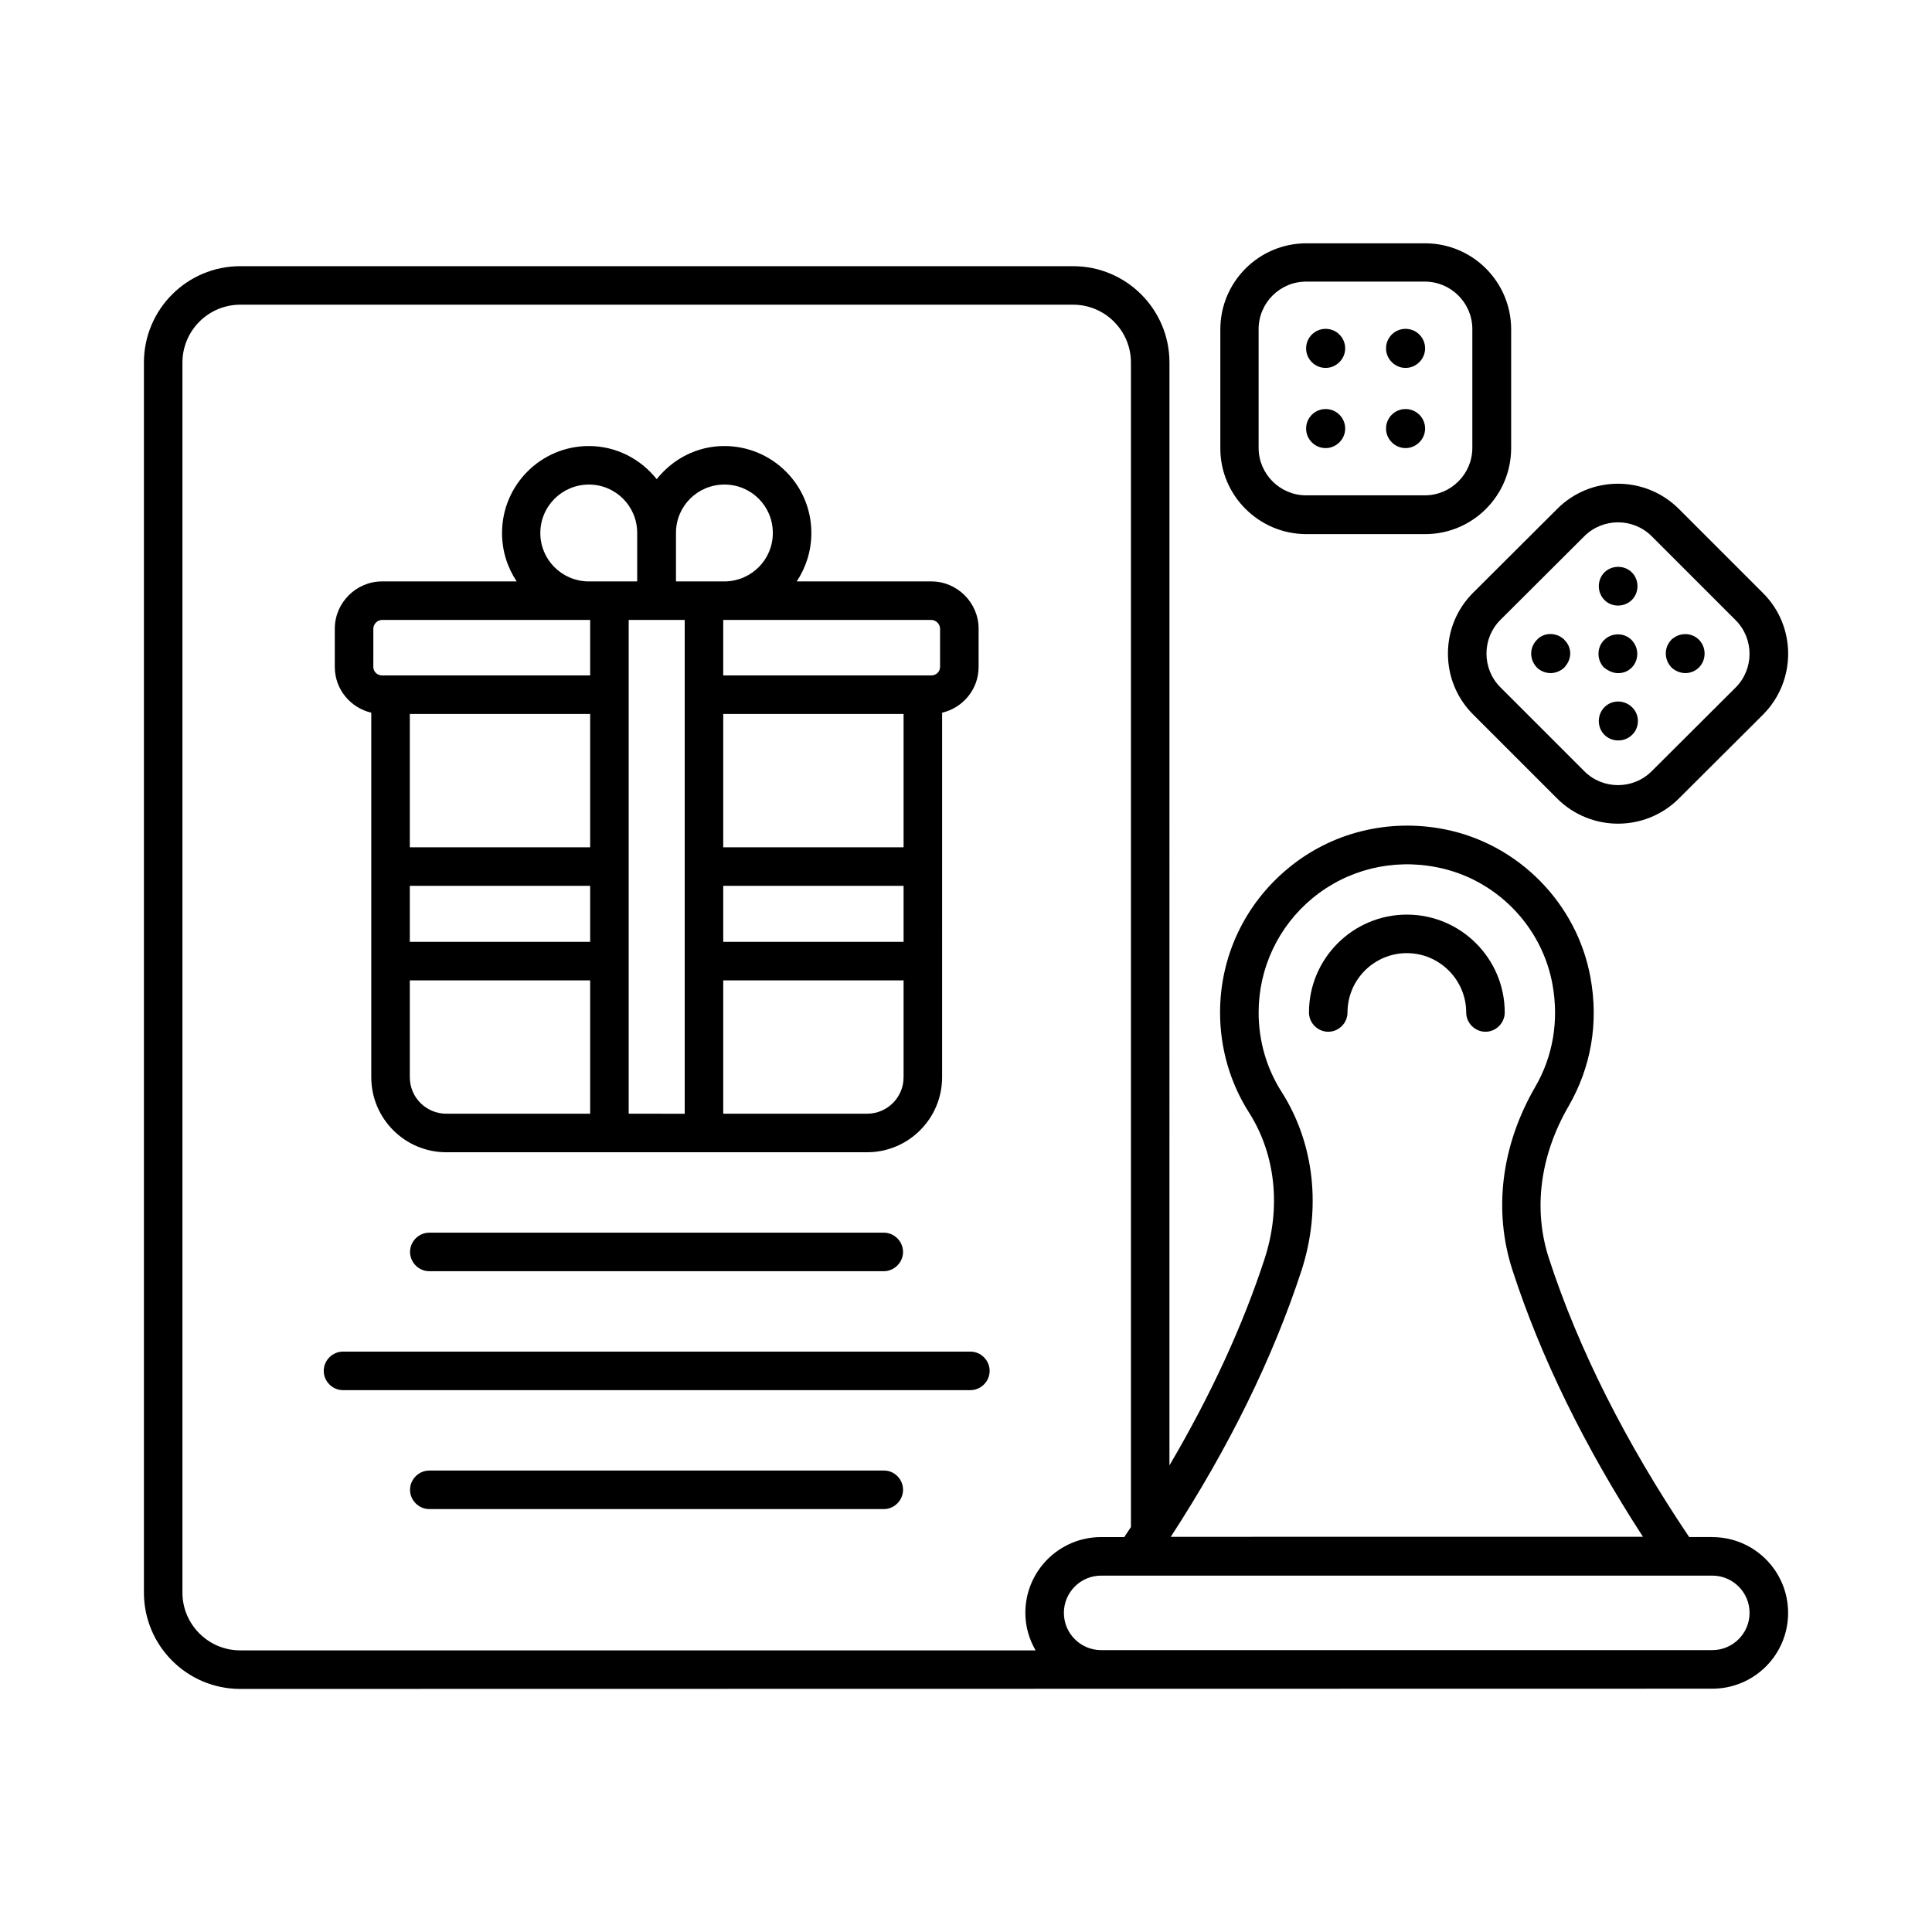
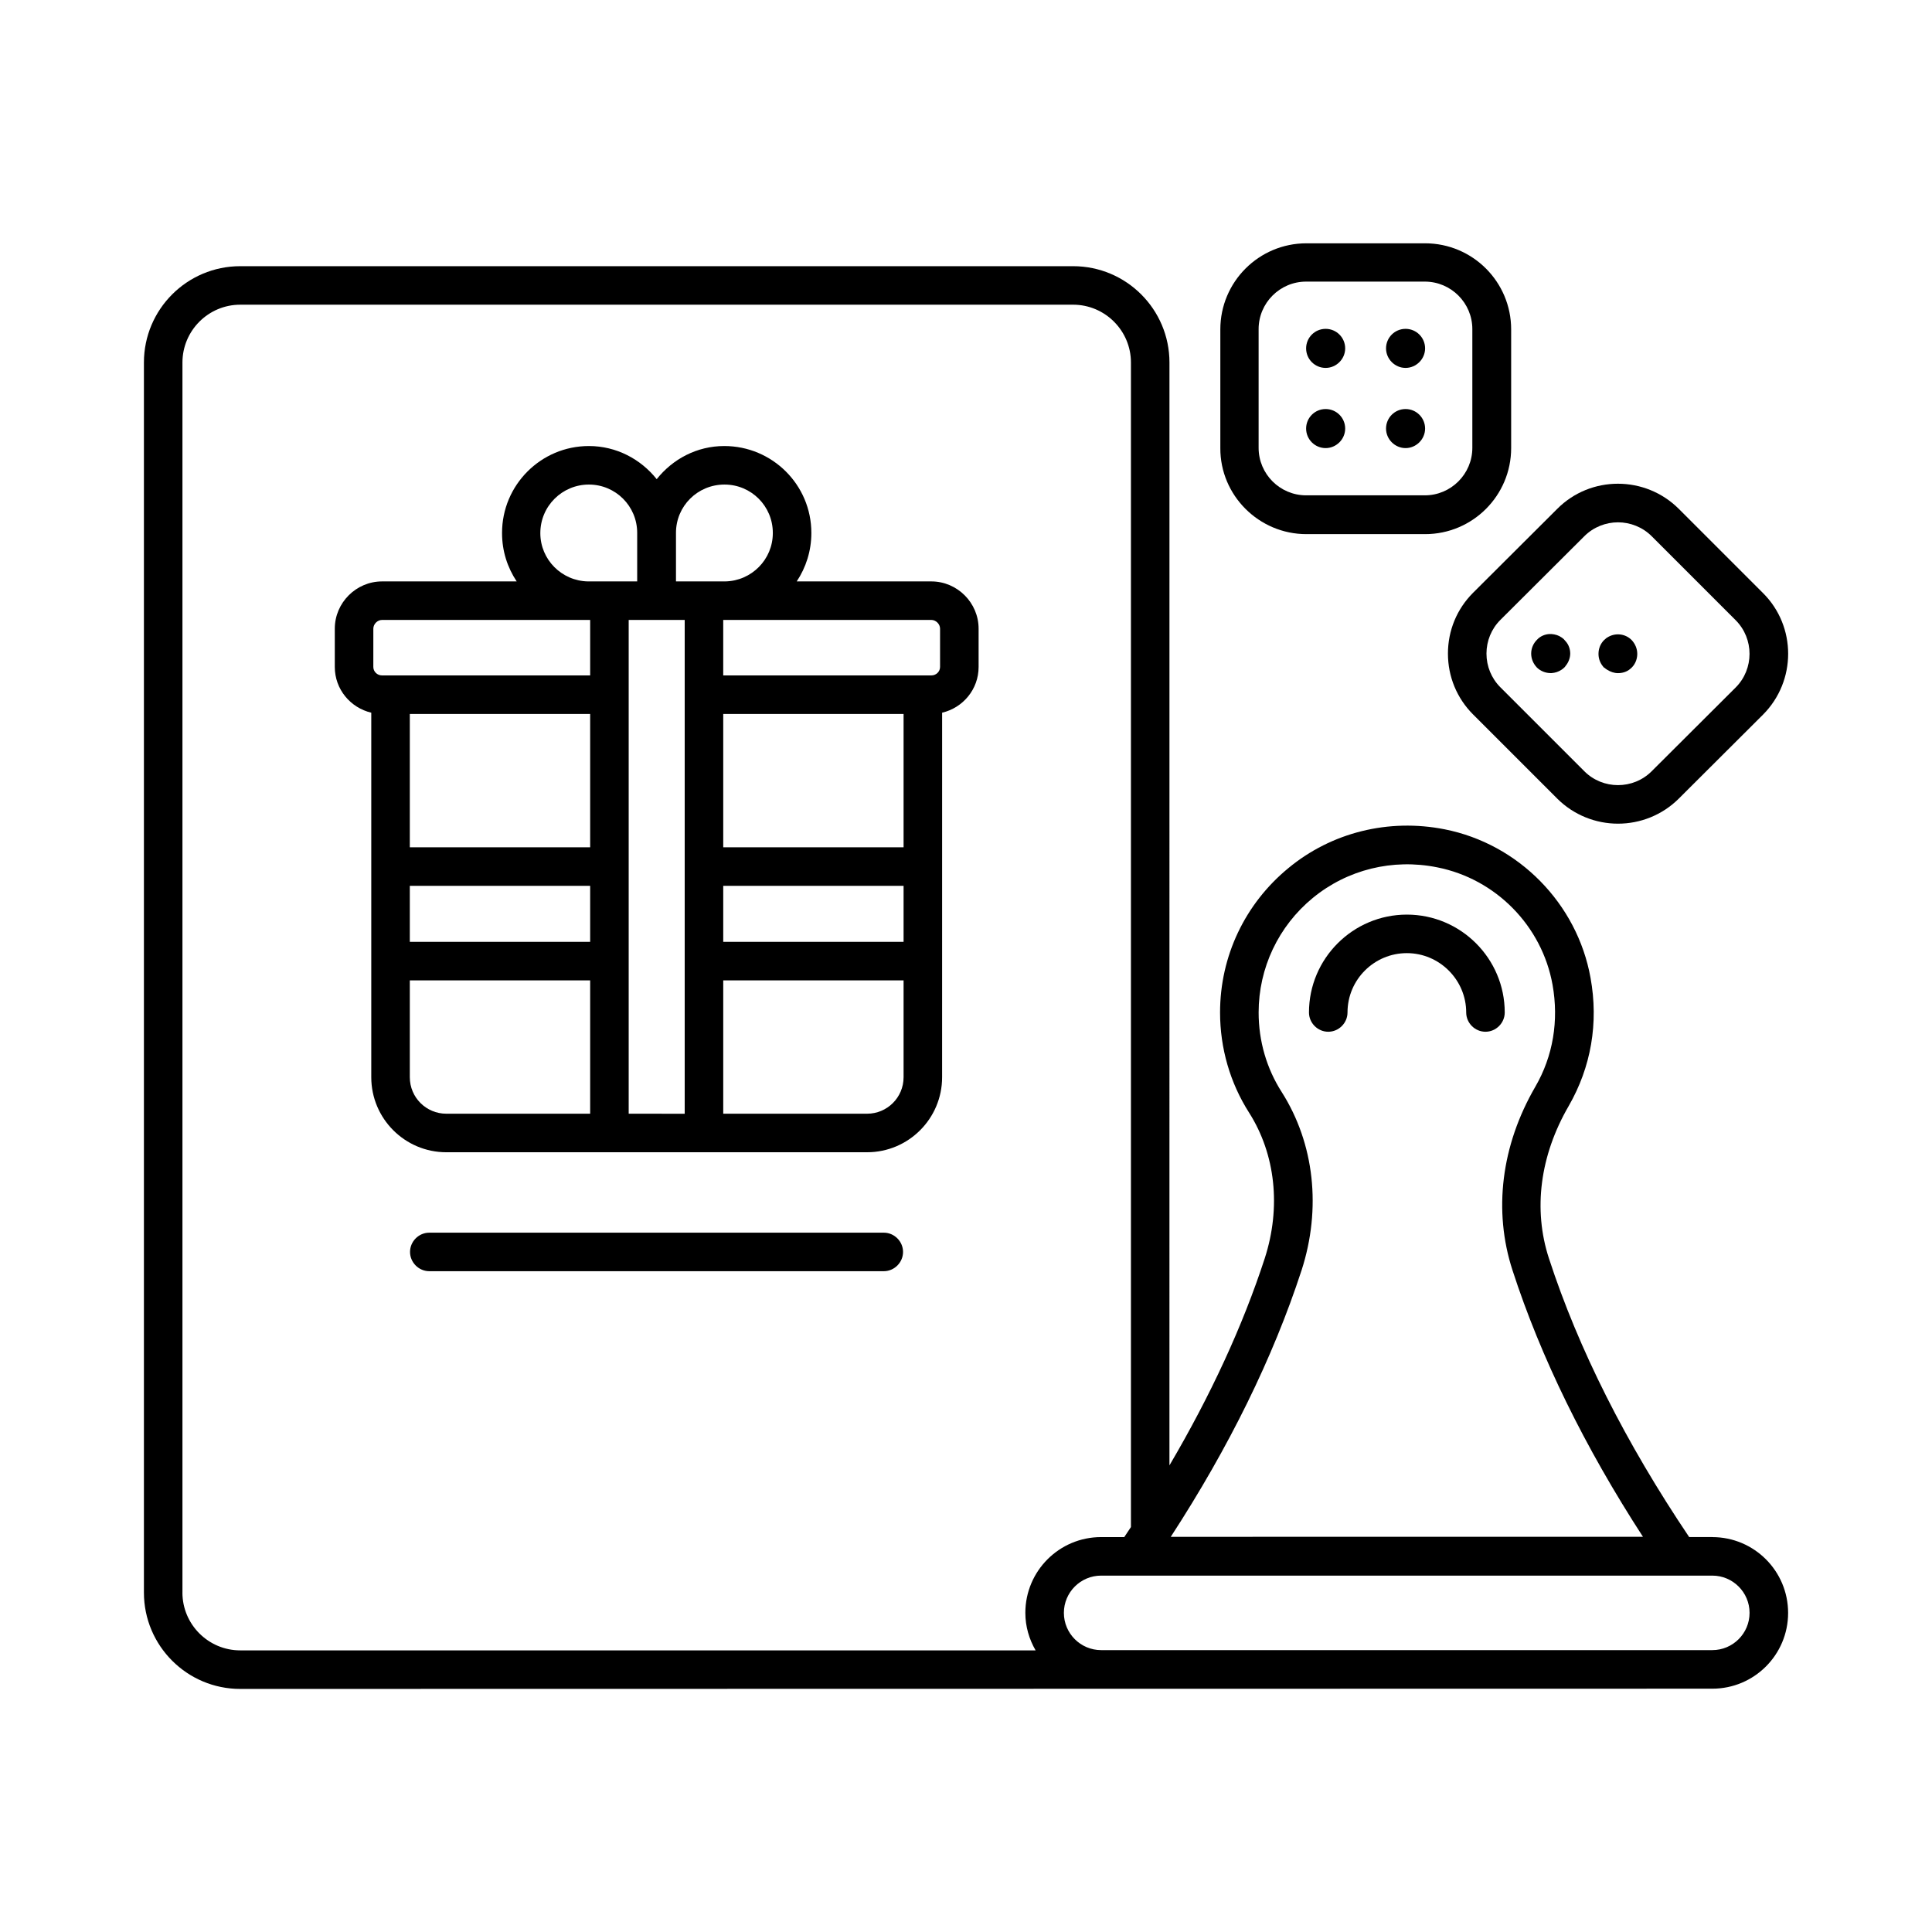
<svg xmlns="http://www.w3.org/2000/svg" fill="#000000" width="800px" height="800px" version="1.1" viewBox="144 144 512 512">
  <g>
-     <path d="m378.28 533.71h-120.51c-2.793 0-5.106 2.316-5.106 5.106 0 2.793 2.316 5.106 5.106 5.106h120.44c2.793 0 5.106-2.316 5.106-5.106 0-2.789-2.246-5.106-5.035-5.106z" />
-     <path d="m401.16 502.19h-166.26c-2.793 0-5.106 2.316-5.106 5.106 0 2.793 2.316 5.106 5.106 5.106h166.26c2.793 0 5.106-2.316 5.106-5.106 0-2.793-2.312-5.106-5.106-5.106z" />
    <path d="m257.77 470.67c-2.793 0-5.106 2.316-5.106 5.106 0 2.793 2.316 5.106 5.106 5.106h120.44c2.793 0 5.106-2.316 5.106-5.106 0-2.793-2.316-5.106-5.106-5.106z" />
    <path d="m242.39 332.87v96.609c0 10.961 8.918 19.879 19.879 19.879h111.52c10.961 0 19.879-8.918 19.879-19.879l0.004-96.609c5.516-1.293 9.668-6.195 9.668-12.117v-10.145c0-6.875-5.652-12.527-12.527-12.527h-35.676c2.449-3.676 3.879-8.102 3.879-12.801v-0.066c0-12.73-10.348-23.012-23.078-23.012-7.285 0-13.684 3.473-17.906 8.781-4.223-5.309-10.688-8.781-17.973-8.781-12.73 0-23.012 10.348-23.012 23.012v0.066c0 4.766 1.43 9.121 3.879 12.801h-35.676c-6.875 0-12.527 5.652-12.527 12.527v10.145c0 5.918 4.156 10.82 9.668 12.117zm58.008 35.672h-47.793v-35.336h47.793zm-47.793 10.215h47.793v14.844h-47.793zm0 50.719v-25.668h47.793v35.336h-38.125c-5.312 0-9.668-4.289-9.668-9.668zm58.004 9.668v-130.85h14.844v130.86zm72.848-45.547h-47.793v-14.844h47.793zm0-25.055h-47.793v-35.336h47.793zm-9.668 70.602h-38.125v-35.336h47.793v25.668c0 5.379-4.356 9.668-9.668 9.668zm19.336-128.54v10.145c0 1.227-1.02 2.246-2.316 2.246h-55.148v-14.707h0.34 0.203 54.602c1.23 0.004 2.32 1.094 2.32 2.316zm-57.121-38.191c7.082 0 12.801 5.719 12.801 12.801v0.066c0 7.012-5.652 12.664-12.594 12.801h-13.07v-12.867c-0.004-7.082 5.715-12.801 12.863-12.801zm-48.812 12.867c0-7.148 5.785-12.867 12.867-12.867 7.082 0 12.801 5.719 12.801 12.801v12.867h-13.07c-6.949-0.141-12.598-5.789-12.598-12.801zm-44.254 25.324c0-1.227 1.09-2.316 2.316-2.316h54.602 0.203 0.34v14.707h-55.148c-1.293 0-2.316-1.02-2.316-2.246z" />
    <path d="m597.78 551.34h-6.129c-16.816-24.984-29.344-49.836-37.172-73.871-4.223-12.938-2.383-27.234 5.242-40.371 5.922-10.281 7.965-21.992 5.785-33.973-3.539-19.676-19.062-35.473-38.672-39.352-14.844-2.926-29.957 0.816-41.395 10.281-11.508 9.465-18.109 23.352-18.109 38.262 0 9.465 2.656 18.656 7.691 26.551 7.012 11.031 8.512 25.121 4.152 38.602-5.856 17.973-14.367 36.355-25.258 54.875l0.004-292.27c0-14.094-11.438-25.531-25.531-25.531h-220.72c-14.09 0-25.527 11.438-25.527 25.531v325.98c0 14.094 11.438 25.531 25.531 25.531l390.11-0.066c11.098 0 20.086-8.988 20.086-20.086-0.004-11.098-8.992-20.086-20.09-20.086zm-108.86-70.668c5.309-16.406 3.402-33.633-5.242-47.25-4.016-6.262-6.129-13.547-6.129-21.105 0-11.777 5.242-22.875 14.367-30.363 9.121-7.488 21.105-10.484 32.953-8.102 15.523 3.062 27.777 15.523 30.57 31.113 1.703 9.531 0.137 18.926-4.562 27.027-9.055 15.59-11.164 32.883-6.059 48.609 7.488 23.078 19.133 46.84 34.586 70.668l-125.14 0.004c15.453-23.762 27.094-47.453 34.652-70.602zm-296.57 85.375v-325.98c0-8.441 6.875-15.32 15.32-15.32h220.72c8.441 0 15.32 6.875 15.32 15.32v308.62c-0.613 0.887-1.156 1.77-1.77 2.656h-6.129c-11.098 0-20.086 8.988-20.086 20.086 0 3.609 1.02 7.012 2.723 9.941l-210.79-0.004c-8.441 0-15.316-6.879-15.316-15.32zm405.43 15.25h-161.97c-5.445 0-9.871-4.426-9.871-9.871 0-5.445 4.426-9.871 9.871-9.871h161.97c5.445 0 9.871 4.426 9.871 9.871 0 5.445-4.426 9.871-9.871 9.871z" />
    <path d="m516.83 386.38c-14.297 0-25.938 11.641-25.938 25.938 0 2.793 2.316 5.106 5.106 5.106 2.793 0 5.106-2.316 5.106-5.106 0-8.715 7.082-15.727 15.727-15.727s15.727 7.082 15.727 15.727c0 2.793 2.316 5.106 5.106 5.106 2.793 0 5.106-2.316 5.106-5.106 0-14.297-11.641-25.938-25.938-25.938z" />
    <path d="m516.49 241.5c2.793 0 5.176-2.316 5.176-5.176s-2.316-5.176-5.176-5.176-5.176 2.316-5.176 5.176 2.383 5.176 5.176 5.176z" />
    <path d="m495.31 262.75c2.793 0 5.176-2.316 5.176-5.176 0-2.859-2.316-5.176-5.176-5.176s-5.176 2.316-5.176 5.176c0.004 2.859 2.316 5.176 5.176 5.176z" />
    <path d="m495.31 241.5c2.793 0 5.176-2.316 5.176-5.176s-2.316-5.176-5.176-5.176-5.176 2.316-5.176 5.176c0.004 2.859 2.316 5.176 5.176 5.176z" />
    <path d="m516.49 262.75c2.793 0 5.176-2.316 5.176-5.176 0-2.859-2.316-5.176-5.176-5.176s-5.176 2.316-5.176 5.176c0 2.859 2.383 5.176 5.176 5.176z" />
    <path d="m490.21 285.55h31.453c12.594 0 22.809-10.211 22.809-22.809v-31.453c0-12.594-10.211-22.809-22.809-22.809h-31.453c-12.594 0-22.809 10.211-22.809 22.809v31.453c-0.066 12.531 10.215 22.809 22.809 22.809zm-12.664-54.328c0-6.945 5.652-12.594 12.594-12.594h31.453c6.945 0 12.594 5.652 12.594 12.594v31.453c0 6.945-5.652 12.594-12.594 12.594h-31.453c-6.945 0-12.594-5.652-12.594-12.594z" />
-     <path d="m590.63 322.38c1.02 0 1.973-0.273 2.859-0.887 0.137-0.066 0.203-0.137 0.273-0.203 0.137-0.137 0.34-0.273 0.477-0.41 0.953-0.953 1.496-2.246 1.496-3.676 0-1.43-0.543-2.656-1.496-3.676-0.137-0.137-0.34-0.273-0.477-0.41-0.066-0.066-0.203-0.137-0.273-0.203-1.84-1.227-4.356-1.156-6.129 0.273-0.066 0-0.066 0.066-0.137 0.066-0.137 0.066-0.203 0.203-0.273 0.273-0.953 0.953-1.496 2.246-1.496 3.676 0 1.363 0.543 2.656 1.496 3.676 1.023 0.957 2.387 1.5 3.68 1.5z" />
    <path d="m554.95 322.38h0.203c0.953-0.066 1.84-0.34 2.656-0.887 0.203-0.137 0.41-0.273 0.613-0.477 0.203-0.137 0.34-0.34 0.477-0.543 0.75-0.887 1.227-2.109 1.227-3.269 0-1.156-0.41-2.383-1.227-3.269-0.137-0.203-0.34-0.34-0.477-0.543-0.203-0.203-0.41-0.34-0.613-0.477-0.75-0.543-1.703-0.816-2.656-0.887-1.293-0.066-2.519 0.34-3.473 1.156l-0.203 0.203c-0.066 0.066-0.137 0.137-0.203 0.203-0.953 0.961-1.496 2.254-1.496 3.617 0 1.363 0.543 2.656 1.496 3.676 0.953 0.953 2.316 1.496 3.676 1.496z" />
    <path d="m569.52 321.23c0.137 0.066 0.273 0.203 0.41 0.273 0.887 0.543 1.84 0.887 2.859 0.887 1.156 0 2.316-0.34 3.199-1.09 1.227-0.953 1.906-2.449 1.906-4.016 0-1.363-0.543-2.656-1.496-3.676-1.77-1.77-4.492-1.973-6.535-0.613-0.137 0.066-0.203 0.137-0.273 0.203-0.137 0.137-0.34 0.273-0.477 0.41-0.953 0.953-1.496 2.246-1.496 3.676s0.543 2.656 1.496 3.676c0.133-0.004 0.27 0.133 0.406 0.27z" />
-     <path d="m572.79 304.48c1.293 0 2.656-0.477 3.676-1.496 1.973-1.973 1.973-5.309 0-7.285-1.973-1.973-5.309-1.973-7.285 0-1.973 1.973-1.973 5.309 0 7.285 0.953 1.02 2.312 1.496 3.609 1.496z" />
-     <path d="m569.18 331.44c-1.973 1.973-1.973 5.309 0 7.285 1.02 1.02 2.316 1.496 3.676 1.496 1.363 0 2.656-0.477 3.676-1.496 0.137-0.137 0.203-0.203 0.34-0.34 1.703-2.043 1.566-5.106-0.34-6.945-2.109-2.043-5.379-2.043-7.352 0z" />
    <path d="m527.72 317.21c0 6.129 2.383 11.848 6.672 16.137l22.262 22.262c4.426 4.426 10.281 6.672 16.137 6.672s11.711-2.246 16.137-6.672l22.262-22.195c8.918-8.918 8.918-23.422 0-32.27l-22.262-22.262c-8.918-8.918-23.422-8.918-32.27 0l-22.262 22.195c-4.293 4.285-6.676 10.004-6.676 16.133zm13.887-8.918 22.262-22.195c2.449-2.449 5.719-3.676 8.918-3.676 3.199 0 6.469 1.227 8.918 3.676l22.262 22.262c4.902 4.902 4.902 12.938 0 17.836l-22.262 22.195c-4.902 4.902-12.938 4.902-17.836 0l-22.262-22.262c-2.383-2.383-3.676-5.582-3.676-8.918 0-3.336 1.293-6.535 3.676-8.918z" />
  </g>
</svg>